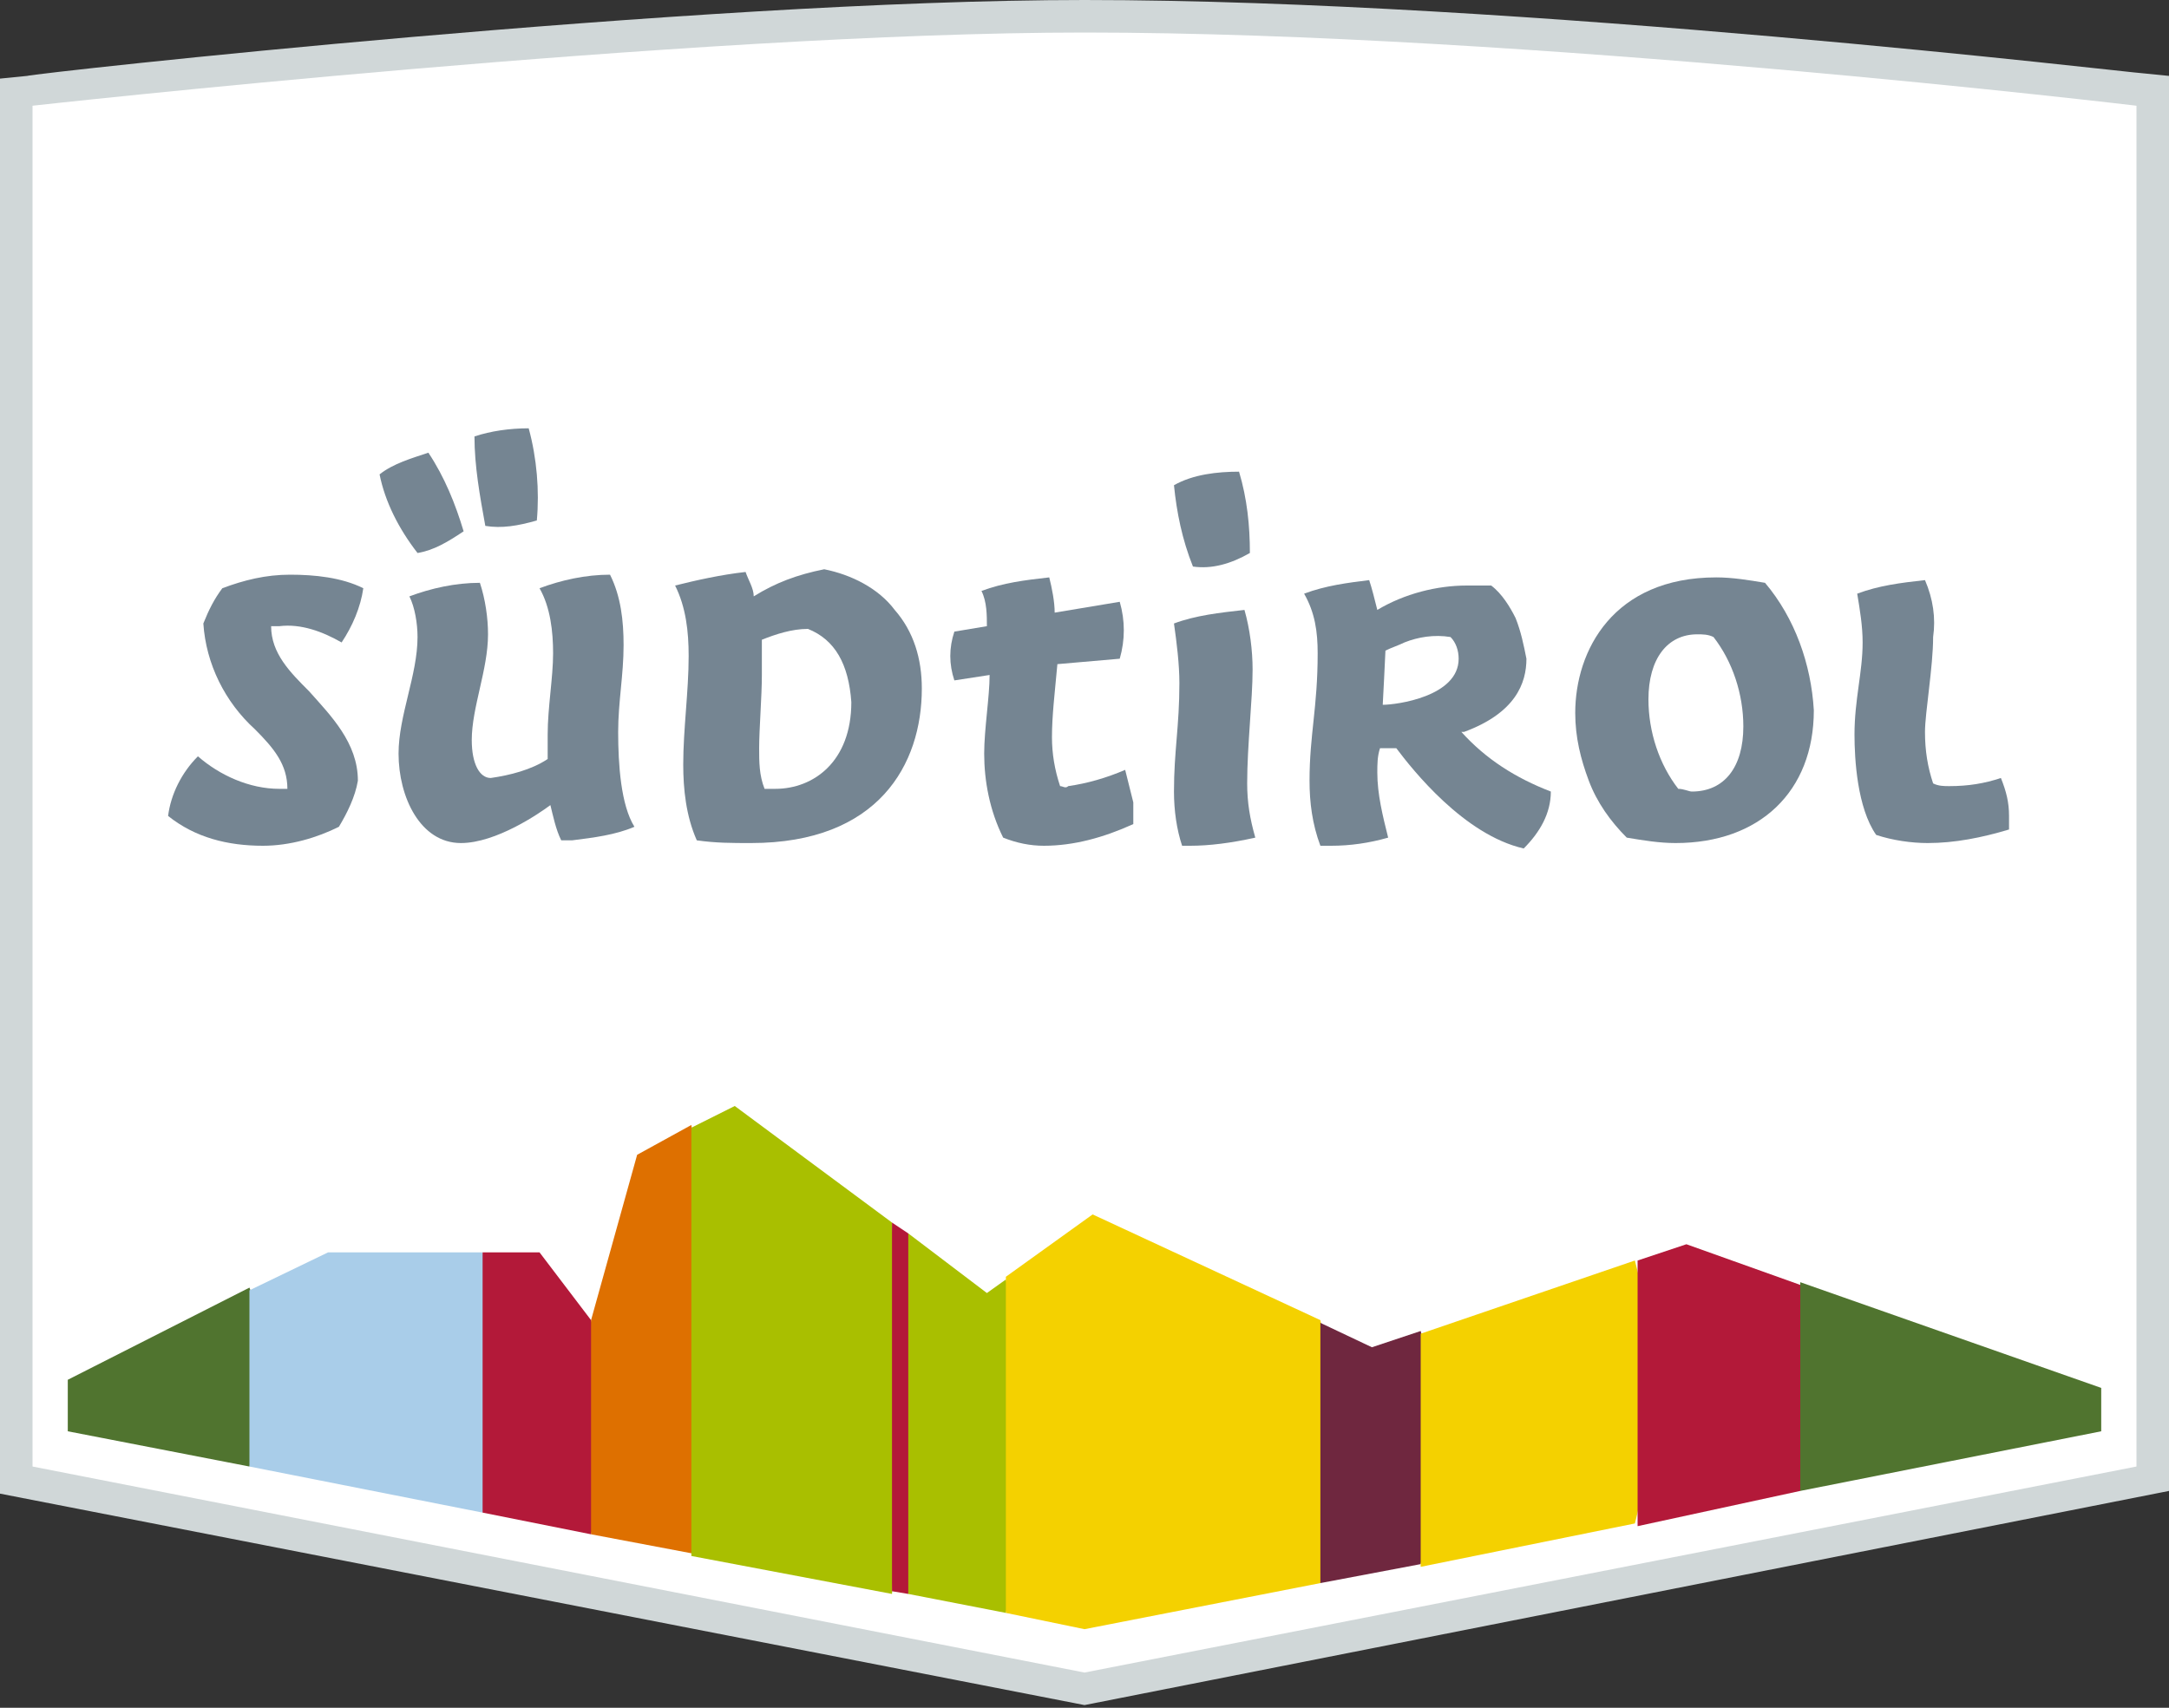
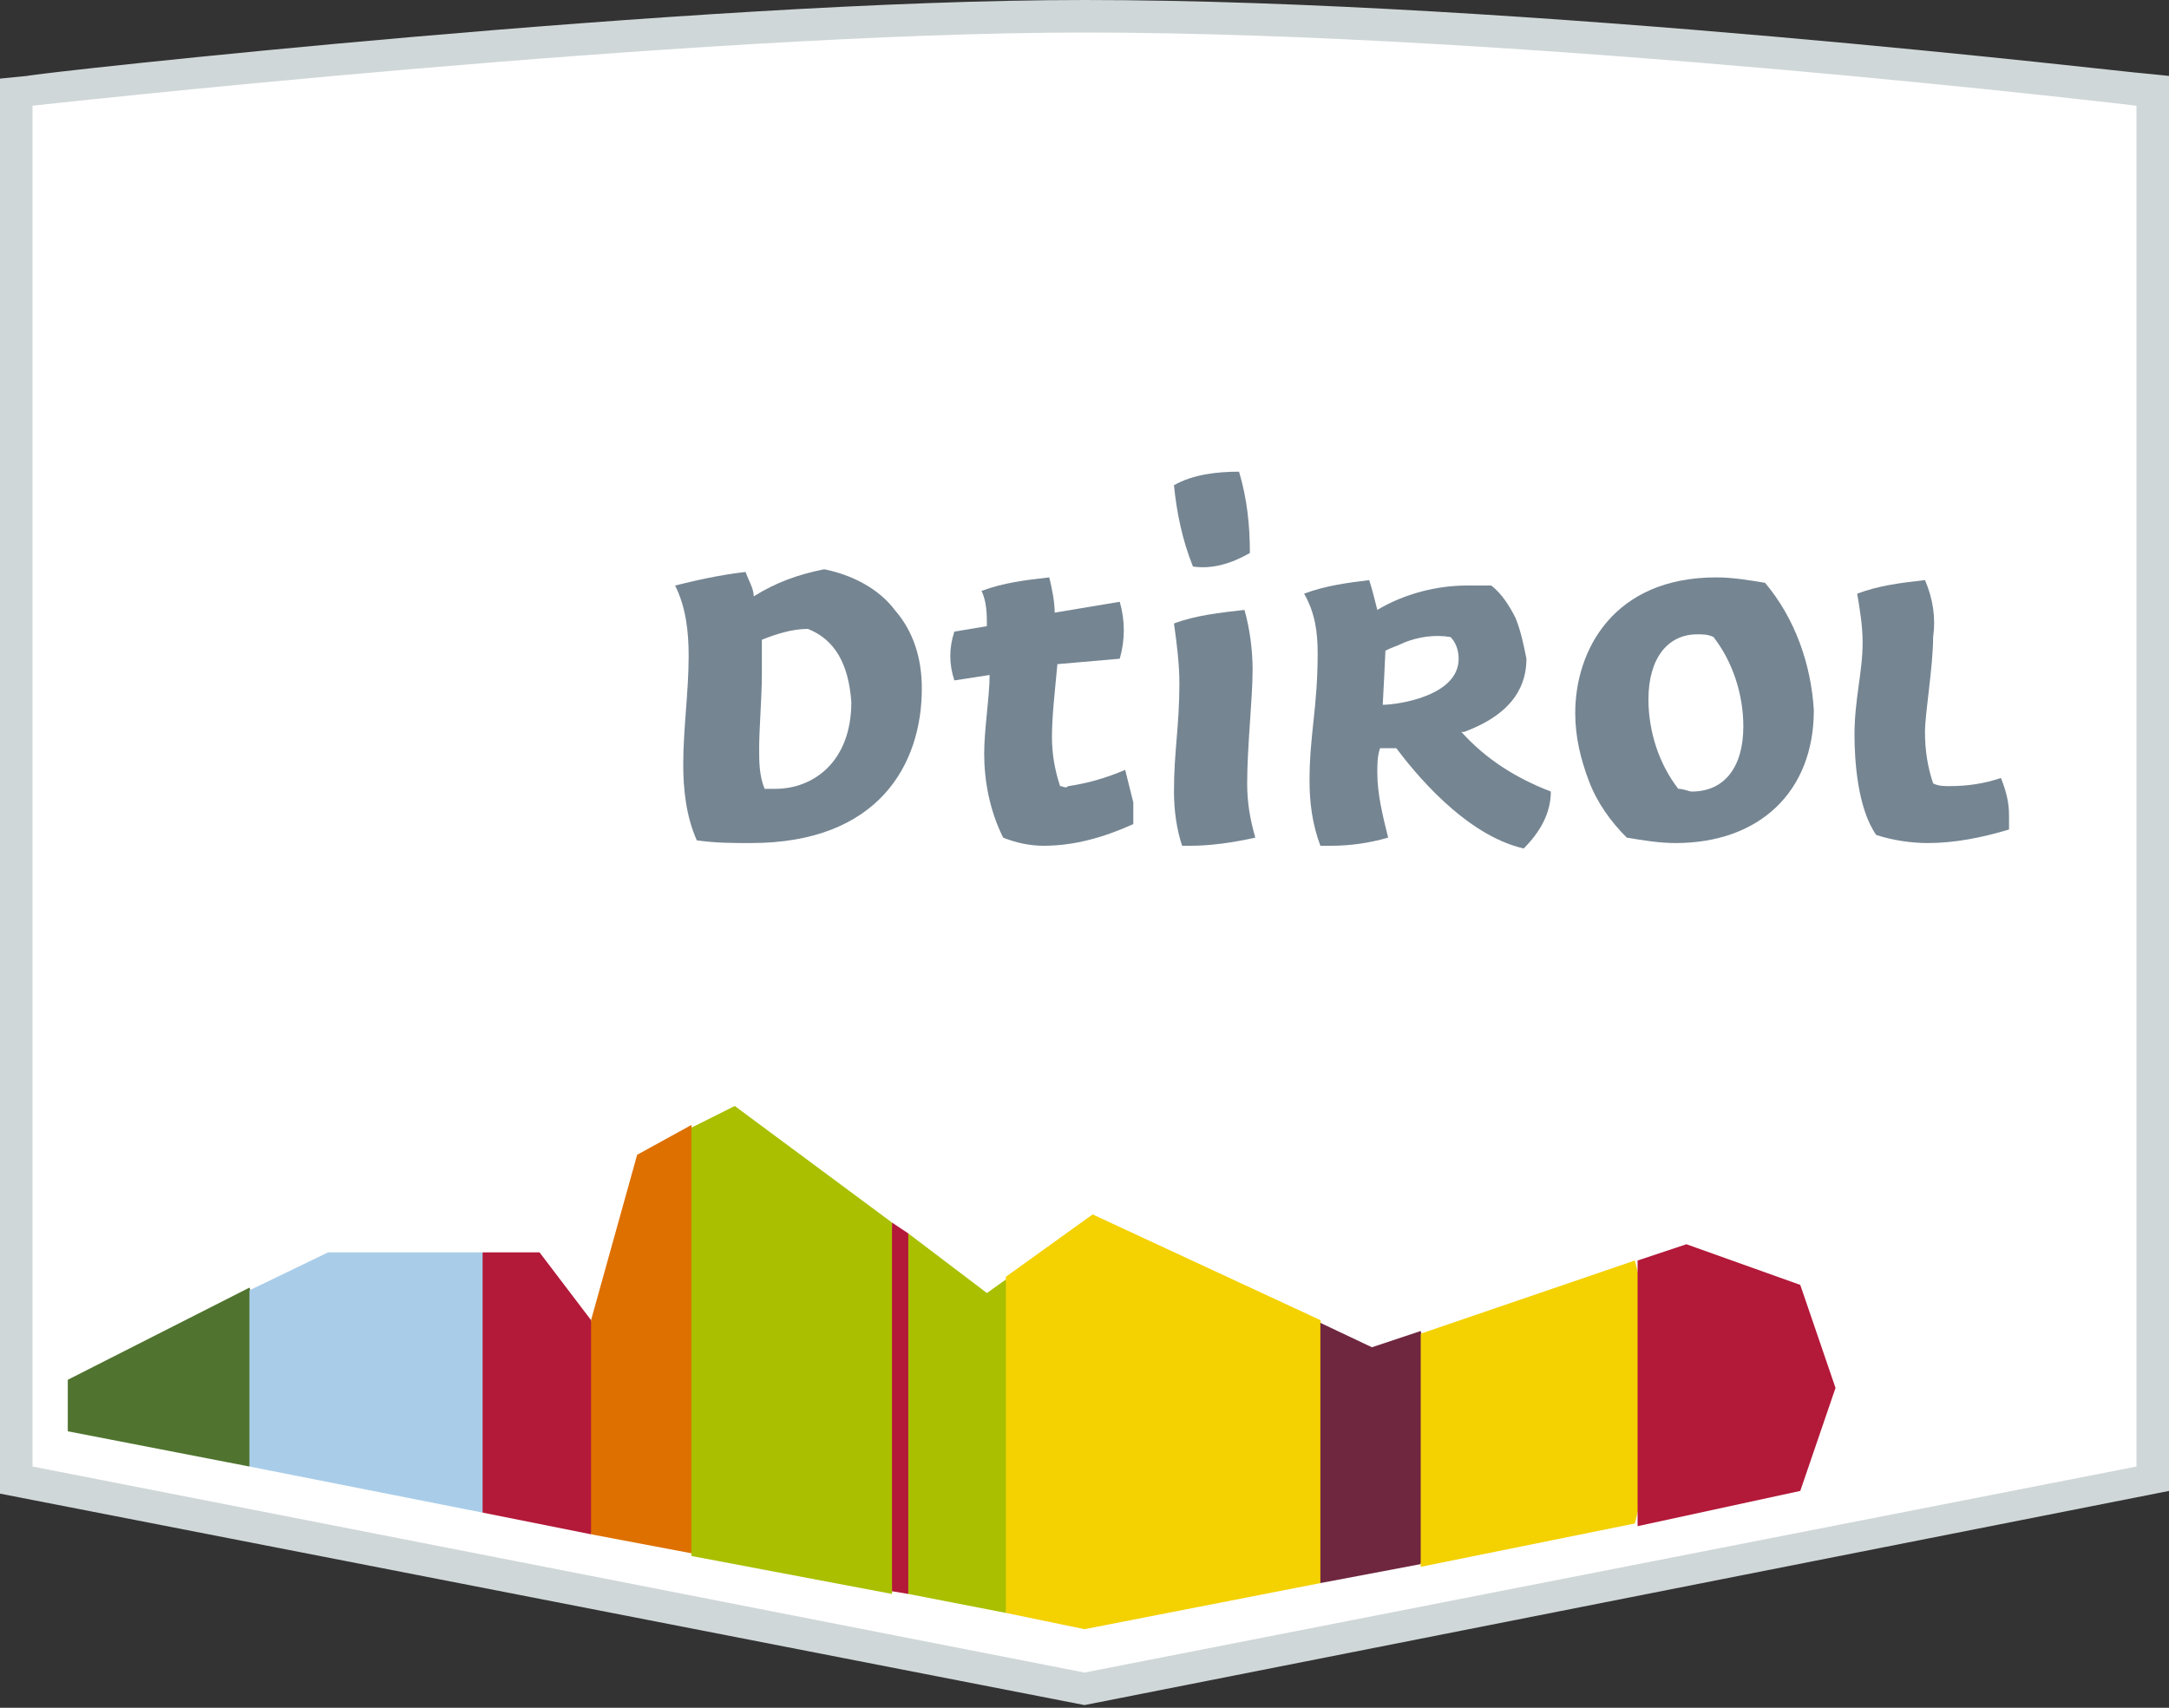
<svg xmlns="http://www.w3.org/2000/svg" xmlns:xlink="http://www.w3.org/1999/xlink" version="1.1" id="Capa_1" x="0px" y="0px" viewBox="0 0 80 63" style="enable-background:new 0 0 80 63;" xml:space="preserve">
  <rect x="0" y="0" width="80" height="63" fill="#333333" stroke="none" />
  <style type="text/css">
	.st0{clip-path:url(#SVGID_00000129922006713896212660000005908499935164055425_);}
	.st1{fill:#D0D7D8;}
	.st2{fill:#FFFFFF;}
	.st3{fill:#50742F;}
	.st4{fill:#A9CDE9;}
	.st5{fill:#B31939;}
	.st6{fill:#DE7000;}
	.st7{fill:#A9BF00;}
	.st8{fill:#F4D100;}
	.st9{fill:#6F273F;}
	.st10{fill:#758592;}
</style>
  <g>
    <defs>
      <rect id="SVGID_1_" width="80" height="62.9" />
    </defs>
    <clipPath id="SVGID_00000002360243016945625300000018165521527044119231_">
      <use xlink:href="#SVGID_1_" style="overflow:visible;" />
    </clipPath>
    <g style="clip-path:url(#SVGID_00000002360243016945625300000018165521527044119231_);">
      <path class="st1" d="M0,55.1V2.9l1-0.1C1.3,2.7,25.6,0,40,0c16.1,0,38.7,2.7,39,2.7l1,0.1v52.2l-40,7.9L0,55.1z" />
      <path class="st2" d="M40,1.2c16.2,0,38.8,2.7,38.8,2.7v50.2L40,61.7L1.2,54.1V3.9C1.2,3.9,25.5,1.2,40,1.2z" />
      <path class="st3" d="M2.5,50.9v1.9l6.7,1.3l1.3-3.3l-1.3-3.3L2.5,50.9z" />
      <path class="st4" d="M12.1,46.2l-2.9,1.4v6.5l8.6,1.7l1.1-4.7l-1.1-4.9H12.1z" />
      <path class="st5" d="M21.8,48.7l-1.9-2.5h-2.1v9.6l4,0.8l1.1-4.5L21.8,48.7z" />
      <path class="st6" d="M25.5,57.3l1-7.9l-1-7.9l-2,1.1l-1.7,6.1v7.9L25.5,57.3z" />
      <path class="st7" d="M32.9,45.1l0.5,6.3l-0.5,7.4l-7.4-1.4V41.6l1.6-0.8L32.9,45.1z" />
      <path class="st5" d="M32.9,45.1v13.6l0.6,0.1l1-6.8l-1-6.5L32.9,45.1z" />
      <path class="st7" d="M37.1,47.2l-0.7,0.5l-2.9-2.2v13.3l3.6,0.7l1.3-6.7L37.1,47.2z" />
      <path class="st8" d="M48.7,58.4l0.8-5.3l-0.8-4.4l-8.4-3.9l-3.2,2.3v12.4l2.9,0.6L48.7,58.4z" />
      <path class="st9" d="M52.4,57.7l1.1-4.4l-1.1-4.2l-1.8,0.6l-1.9-0.9v9.6L52.4,57.7z" />
      <path class="st8" d="M60.3,56.2l1.2-4.9l-1.2-4.8l-7.9,2.7v8.6L60.3,56.2z" />
      <path class="st5" d="M66.4,55l1.3-3.8l-1.3-3.8l-4.2-1.5l-1.8,0.6v9.8L66.4,55z" />
-       <path class="st3" d="M66.4,47.3V55l11.1-2.2v-1.6L66.4,47.3z" />
-       <path class="st10" d="M9.7,31.2c-1.3,0-2.5-0.3-3.5-1.1c0.1-0.8,0.5-1.6,1.1-2.2c0.8,0.7,1.9,1.2,3,1.2c0.1,0,0.2,0,0.3,0    c0-0.9-0.5-1.5-1.2-2.2c-1.1-1-1.8-2.4-1.9-3.9c0.2-0.5,0.4-0.9,0.7-1.3c0.8-0.3,1.6-0.5,2.5-0.5c0.9,0,1.9,0.1,2.7,0.5    c-0.1,0.7-0.4,1.4-0.8,2c-0.7-0.4-1.5-0.7-2.3-0.6c-0.1,0-0.2,0-0.3,0c0,1,0.7,1.7,1.4,2.4c0.8,0.9,1.8,1.9,1.8,3.3    c-0.1,0.6-0.4,1.2-0.7,1.7C11.7,30.9,10.7,31.2,9.7,31.2z" />
-       <path class="st10" d="M17,31.1c-1.5,0-2.3-1.7-2.3-3.3c0-1.4,0.7-2.9,0.7-4.3c0-0.5-0.1-1.1-0.3-1.5c0.8-0.3,1.7-0.5,2.6-0.5    c0.2,0.6,0.3,1.3,0.3,1.9c0,1.3-0.6,2.7-0.6,3.9c0,0.9,0.3,1.4,0.7,1.4c0.7-0.1,1.5-0.3,2.1-0.7c0,0,0-0.4,0-0.9    c0-1,0.2-2.1,0.2-3c0-0.8-0.1-1.7-0.5-2.4c0.8-0.3,1.7-0.5,2.6-0.5c0.4,0.8,0.5,1.7,0.5,2.6c0,1.1-0.2,2.1-0.2,3.2    c0,1.2,0.1,2.7,0.6,3.5c-0.7,0.3-1.5,0.4-2.3,0.5c-0.2,0-0.4,0-0.4,0c-0.2-0.4-0.3-0.9-0.4-1.3C19.9,30,18.3,31.1,17,31.1z     M15.4,20.4c-0.7-0.9-1.2-1.9-1.4-2.9l0,0c0.5-0.4,1.2-0.6,1.8-0.8c0.6,0.9,1,1.9,1.3,2.9C16.5,20,16,20.3,15.4,20.4z M17.9,19.4    c-0.2-1.1-0.4-2.2-0.4-3.3c0.6-0.2,1.3-0.3,2-0.3c0.3,1.1,0.4,2.3,0.3,3.4C19.1,19.4,18.5,19.5,17.9,19.4z" />
      <path class="st10" d="M27.7,31.1c-0.7,0-1.3,0-2-0.1c-0.4-0.9-0.5-1.9-0.5-2.8c0-1.3,0.2-2.7,0.2-4c0-0.9-0.1-1.8-0.5-2.6    c0.8-0.2,1.7-0.4,2.6-0.5c0.1,0.3,0.3,0.6,0.3,0.9c0.8-0.5,1.6-0.8,2.6-1c1,0.2,2,0.7,2.6,1.5c0.7,0.8,1,1.8,1,2.9    C34,28.2,32.4,31.1,27.7,31.1z M29.8,23.2c-0.6,0-1.2,0.2-1.7,0.4c0,0.1,0,0.4,0,1.3c0,0.8-0.1,2-0.1,2.7c0,0.5,0,1,0.2,1.5    c0.1,0,0.3,0,0.4,0c1.4,0,2.8-1,2.8-3.2C31.3,24.5,30.8,23.6,29.8,23.2L29.8,23.2z" />
      <path class="st10" d="M38.5,31.2c-0.5,0-1-0.1-1.5-0.3c-0.5-1-0.7-2.1-0.7-3.1c0-0.9,0.2-2.1,0.2-2.9v0l-1.3,0.2    c-0.2-0.6-0.2-1.2,0-1.8l1.2-0.2c0-0.4,0-0.9-0.2-1.3c0.8-0.3,1.6-0.4,2.5-0.5c0.1,0.4,0.2,0.9,0.2,1.3l0,0l2.4-0.4    c0.2,0.7,0.2,1.4,0,2.1L39,24.5c-0.1,1.1-0.2,1.9-0.2,2.7c0,0.6,0.1,1.2,0.3,1.8c0.1,0,0.2,0.1,0.3,0c0.7-0.1,1.4-0.3,2.1-0.6    c0.1,0.4,0.2,0.8,0.3,1.2c0,0.3,0,0.5,0,0.8C40.7,30.9,39.6,31.2,38.5,31.2z" />
      <path class="st10" d="M43.9,31.2c-0.1,0-0.2,0-0.3,0c-0.2-0.6-0.3-1.3-0.3-2c0-1.5,0.2-2.4,0.2-4c0-0.7-0.1-1.5-0.2-2.2    c0.8-0.3,1.7-0.4,2.6-0.5c0.2,0.7,0.3,1.5,0.3,2.2c0,1.1-0.2,2.8-0.2,4.2c0,0.7,0.1,1.3,0.3,2C45.4,31.1,44.6,31.2,43.9,31.2z     M44,20.9c-0.4-1-0.6-2-0.7-3c0.7-0.4,1.6-0.5,2.4-0.5c0.3,1,0.4,2,0.4,3C45.4,20.8,44.7,21,44,20.9L44,20.9z" />
      <path class="st10" d="M56.2,31.3c-2.2-0.5-4.1-2.9-4.7-3.7c0,0,0,0,0,0c-0.1,0-0.3,0-0.6,0c-0.1,0.3-0.1,0.6-0.1,0.9    c0,0.8,0.2,1.6,0.4,2.4c-0.7,0.2-1.4,0.3-2.1,0.3c-0.1,0-0.3,0-0.4,0c-0.3-0.8-0.4-1.6-0.4-2.4c0-1.7,0.3-2.7,0.3-4.7    c0-0.8-0.1-1.5-0.5-2.2c0.8-0.3,1.6-0.4,2.4-0.5c0.1,0.3,0.2,0.7,0.3,1.1c1-0.6,2.2-0.9,3.3-0.9c0.3,0,0.6,0,0.9,0    c0.4,0.3,0.7,0.8,0.9,1.2c0.2,0.5,0.3,1,0.4,1.5c0,0.9-0.4,2-2.3,2.7l-0.1,0l0,0c0.9,1,2,1.7,3.3,2.2C57.2,30,56.8,30.7,56.2,31.3    z M51.8,23.7c-0.2,0.1-0.5,0.2-0.7,0.3c0,0.1-0.1,2-0.1,2c0.5,0,2.8-0.3,2.8-1.7c0-0.3-0.1-0.6-0.3-0.8    C52.9,23.4,52.3,23.5,51.8,23.7z" />
      <path class="st10" d="M61.8,31.1c-0.6,0-1.2-0.1-1.8-0.2c-0.6-0.6-1.1-1.3-1.4-2.1c-0.3-0.8-0.5-1.6-0.5-2.5c0-2.3,1.4-5,5.2-5    c0.6,0,1.2,0.1,1.8,0.2c1.1,1.3,1.7,3,1.8,4.7C66.9,29.2,64.9,31.1,61.8,31.1z M62.6,23.4c-1.1,0-1.8,0.9-1.8,2.4    c0,1.2,0.4,2.4,1.1,3.3c0.2,0,0.4,0.1,0.5,0.1c1.2,0,1.9-0.9,1.9-2.4c0-1.2-0.4-2.4-1.1-3.3C63,23.4,62.8,23.4,62.6,23.4z" />
      <path class="st10" d="M71.1,31.1c-0.6,0-1.3-0.1-1.9-0.3c-0.7-1-0.8-2.8-0.8-3.7c0-1.3,0.3-2.3,0.3-3.4c0-0.6-0.1-1.2-0.2-1.8    c0.8-0.3,1.6-0.4,2.5-0.5c0.3,0.7,0.4,1.4,0.3,2.1c0,1.1-0.3,2.8-0.3,3.5c0,0.7,0.1,1.3,0.3,1.9c0.2,0.1,0.4,0.1,0.6,0.1    c0.7,0,1.3-0.1,1.9-0.3c0.2,0.5,0.3,0.9,0.3,1.4c0,0.2,0,0.4,0,0.5C73.1,30.9,72.1,31.1,71.1,31.1z" />
    </g>
  </g>
</svg>